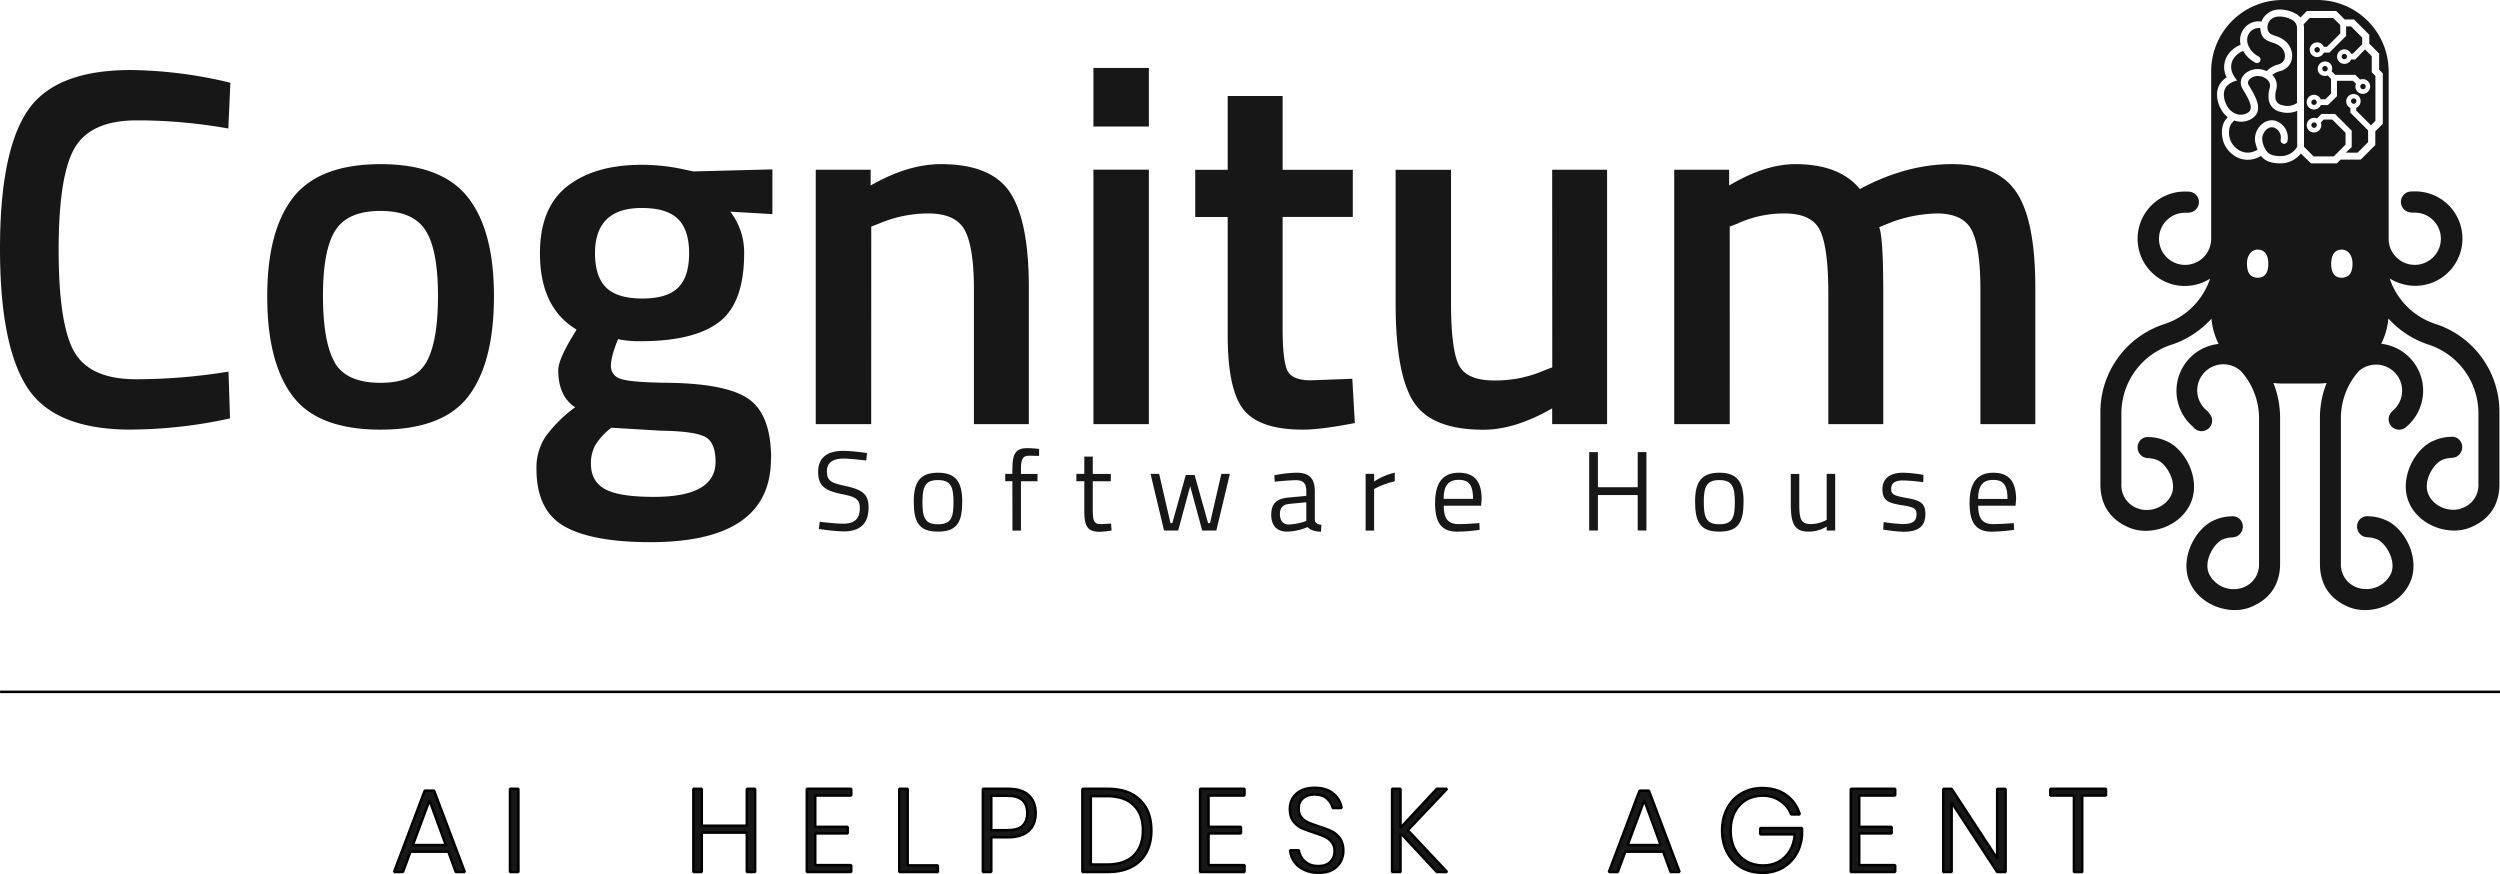
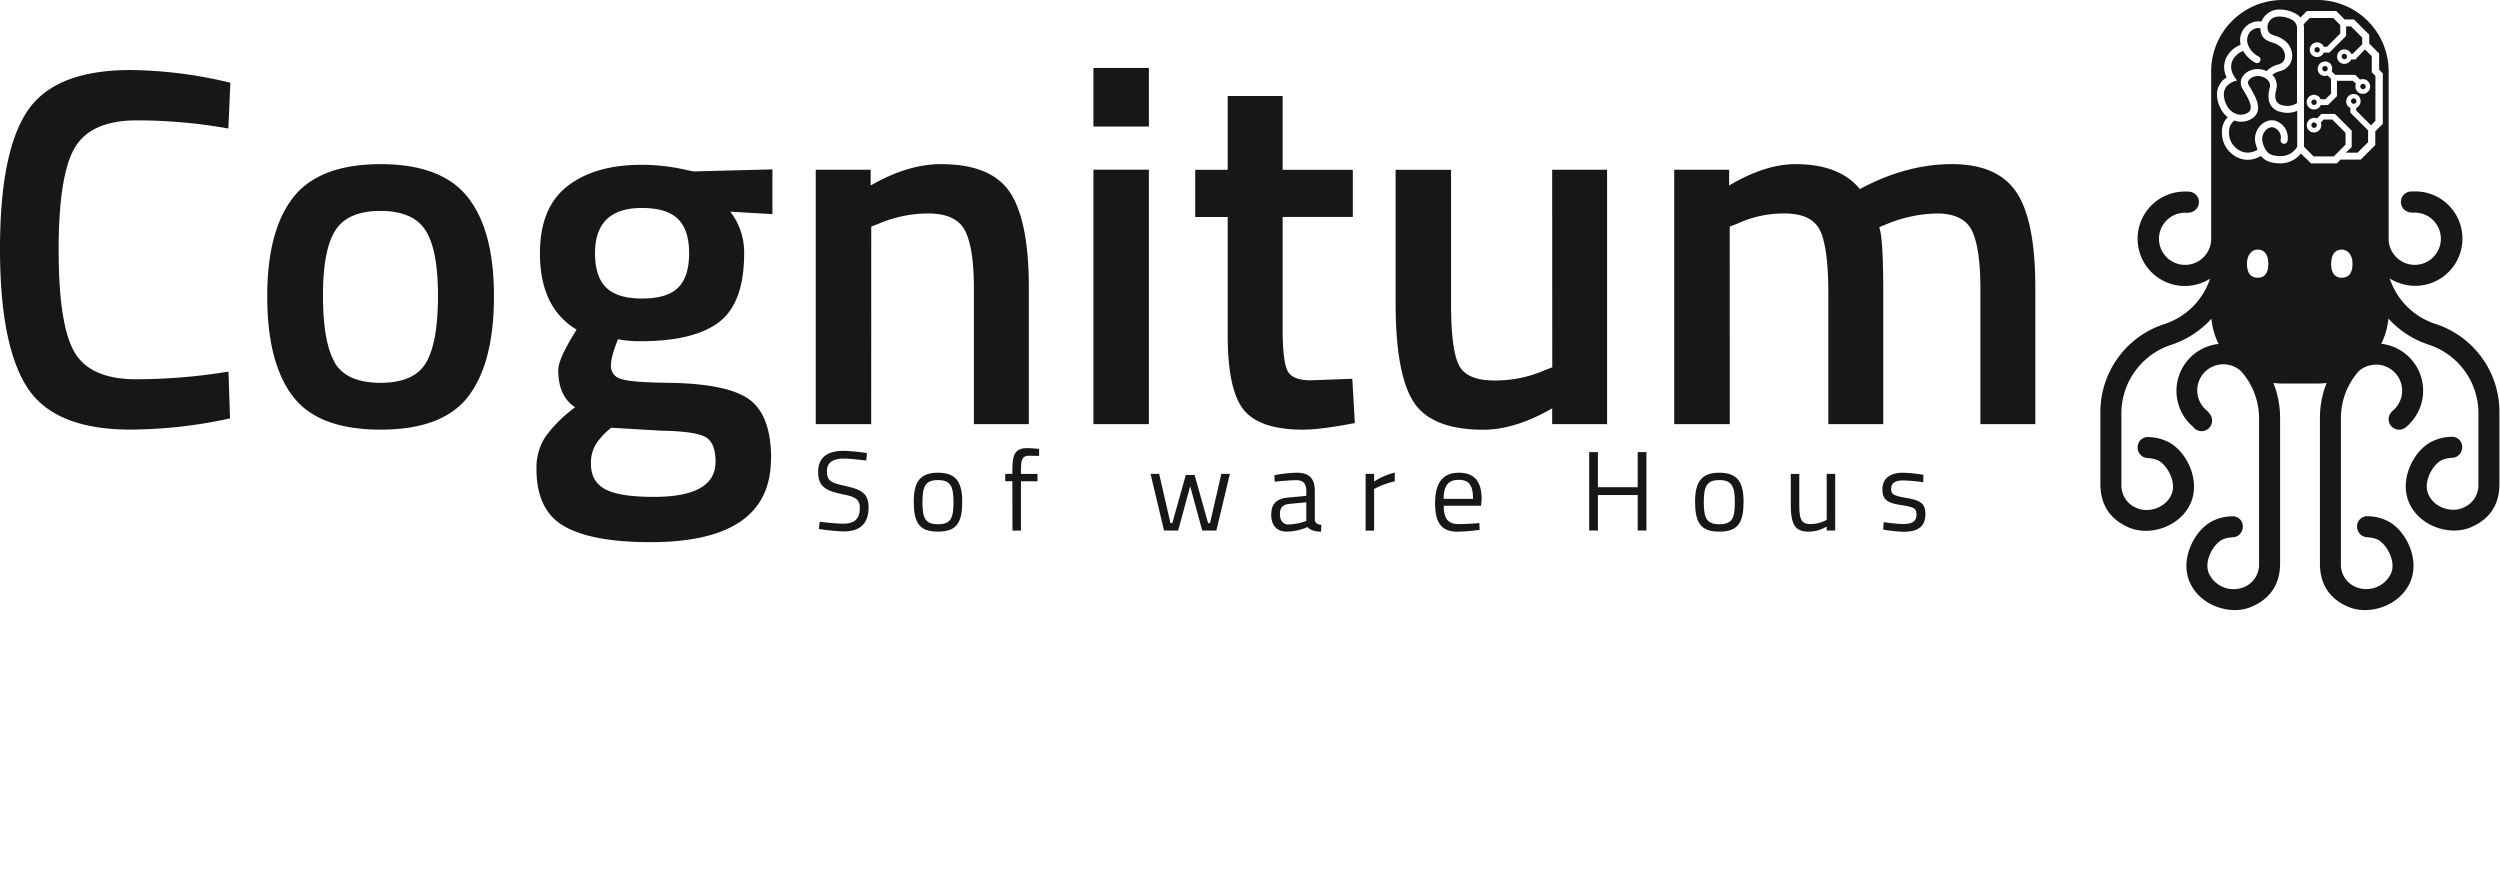
<svg xmlns="http://www.w3.org/2000/svg" xmlns:ns1="http://sodipodi.sourceforge.net/DTD/sodipodi-0.dtd" xmlns:ns2="http://www.inkscape.org/namespaces/inkscape" id="Warstwa_1" data-name="Warstwa 1" viewBox="0 0 847.201 296.212" ns1:docname="cognitum_black_variant_divider_3.svg" ns2:version="1.4.2 (f4327f4, 2025-05-13)" width="847.201" height="296.212">
  <defs id="defs1">
    <style id="style1">.cls-1,.cls-2{fill:#171717;}.cls-2{fill-rule:evenodd;}</style>
  </defs>
  <path class="cls-1" d="m 586.18,143.73 h -18.82 V 57.52 h 18.61 v 5.34 q 12.21,-7.23 22.41,-7.24 15,0 21.89,8.45 15.69,-8.45 31.19,-8.45 15.5,0 21.89,9.57 6.38,9.56 6.38,32.31 v 46.23 h -18.61 V 98.02 q 0,-14 -2.85,-19.82 -2.85,-5.82 -11.8,-5.86 a 46.56,46.56 0 0 0 -16.72,3.45 l -2.93,1.21 q 1.38,3.44 1.38,22 v 44.73 h -18.62 V 99.4 q 0,-15.34 -2.75,-21.2 -2.75,-5.86 -12.07,-5.86 a 37.44,37.44 0 0 0 -16,3.45 l -2.59,1 z m -60.18,-86.21 h 18.61 v 86.21 h -18.61 v -5.34 q -12.59,7.23 -23.27,7.24 -17.74,0 -23.78,-9.57 -6.04,-9.57 -6,-33.52 v -45 h 18.78 v 45.19 q 0,15.51 2.59,20.86 2.59,5.35 12.06,5.34 a 41.52,41.52 0 0 0 17.06,-3.45 l 2.59,-1 z m -67.56,16 h -23.78 v 37.91 q 0,10.52 1.55,14 c 1,2.3 3.68,3.45 7.93,3.45 l 14.13,-0.52 0.86,15 q -11.55,2.24 -17.58,2.24 -14.65,0 -20.08,-6.72 -5.43,-6.72 -5.43,-25.34 v -40 h -11 v -16 h 11 v -25 h 18.62 v 25 h 23.78 z m -87.9,-50.5 h 18.79 v 19.85 h -18.79 z m 0,34.47 h 18.79 v 86.24 h -18.79 z m -75.31,86.24 h -18.79 V 57.52 h 18.61 v 5.34 q 12.58,-7.23 23.79,-7.24 17.23,0 23.53,9.74 6.3,9.74 6.28,32.14 v 46.23 h -18.61 V 98.02 q 0,-14 -3,-19.82 -3,-5.82 -12.32,-5.86 a 42.64,42.64 0 0 0 -16.89,3.45 l -2.58,1 z m -93.59,-57.91 q 0,7.93 3.79,11.64 3.79,3.71 12.24,3.7 8.44,0 12.15,-3.7 3.71,-3.7 3.71,-11.64 0,-7.92 -3.8,-11.63 -3.8,-3.71 -12.23,-3.71 -15.85,0 -15.86,15.34 m -1.38,71.36 q 0,6 4.83,8.61 4.83,2.61 16.55,2.59 20.85,0 20.85,-11.89 0,-6.72 -3.7,-8.54 -3.7,-1.82 -14.74,-2 l -16.89,-1 a 23,23 0 0 0 -5.35,5.77 12.69,12.69 0 0 0 -1.55,6.47 m 61,-1.73 q 0,28.26 -40.85,28.27 -19.65,0 -29.13,-5.35 -9.48,-5.35 -9.48,-19.47 a 19.14,19.14 0 0 1 3.1,-11 46.71,46.71 0 0 1 10,-9.9 q -5.72,-3.74 -5.72,-12.54 0,-3.44 4.66,-11.2 l 1.55,-2.58 q -12.42,-7.43 -12.41,-25.86 0,-15.51 9.31,-22.75 9.31,-7.24 25.16,-7.23 a 65.87,65.87 0 0 1 15,1.72 l 2.59,0.52 26.71,-0.69 v 15.16 l -14.27,-0.83 a 22.48,22.48 0 0 1 4.7,14.08 q 0,16.89 -8.53,23.36 -8.53,6.47 -26.63,6.46 a 35.71,35.71 0 0 1 -7.58,-0.69 c -1.61,3.91 -2.41,6.92 -2.41,9 a 4.4,4.4 0 0 0 3.18,4.39 q 3.19,1.22 15.43,1.38 20.52,0.18 28.09,5.52 7.57,5.34 7.59,20.16 m -147.92,-32.55 q 4,6.88 15.51,6.89 11.51,0.01 15.51,-6.89 4,-6.9 4,-22.58 0,-15.68 -4.24,-22.23 -4.23,-6.55 -15.26,-6.55 -11.03,0 -15.25,6.55 -4.23,6.56 -4.22,22.23 0.01,15.67 4,22.58 m -14.05,-56 q 8.88,-11.2 29.56,-11.21 20.68,-0.01 29.56,11.21 8.88,11.19 8.87,33.6 -0.01,22.41 -8.61,33.78 -8.62,11.38 -29.82,11.38 -21.2,0 -29.78,-11.38 -8.62,-11.37 -8.62,-33.78 0,-22.41 8.87,-33.6 m -55.14,78.75 q -25.84,0 -35.07,-14.31 Q -0.01,116.97 1.0822516e-5,84.23 1.0822516e-5,51.48 9.3,37.61 18.6,23.74 44.29,23.73 a 149.67,149.67 0 0 1 33.78,4.31 l -0.69,15.51 a 177.06,177.06 0 0 0 -31,-2.76 q -15.51,0 -21,9.22 -5.49,9.22 -5.51,34.64 0,25.42 5.34,34.64 5.34,9.22 20.85,9.23 a 195.07,195.07 0 0 0 31.37,-2.59 l 0.52,15.86 a 161,161 0 0 1 -33.61,3.79" id="path1" />
  <path class="cls-1" d="m 277.48,179.28 0.31,-2.46 c 2.26,0.27 5.95,0.65 7.95,0.65 3.76,0 5.64,-1.61 5.64,-5.3 0,-3 -1.54,-3.84 -5.87,-4.68 -5.53,-1.15 -8.26,-2.49 -8.26,-7.56 0,-5.07 3.38,-7.15 8.56,-7.15 a 61.36,61.36 0 0 1 8,0.77 l -0.27,2.5 c -2.3,-0.27 -5.95,-0.65 -7.57,-0.65 -3.72,0 -5.75,1.34 -5.75,4.33 0,3.46 1.84,4 6.49,5 5.29,1.23 7.63,2.54 7.63,7.18 0,5.88 -3.22,8.18 -8.48,8.18 a 69.63,69.63 0 0 1 -8.41,-0.84" id="path2" />
  <path class="cls-1" d="m 309.65,169.95 c 0,-6.61 2.15,-9.76 8.21,-9.76 6.06,0 8.22,3.15 8.22,9.76 0,7 -1.73,10.21 -8.22,10.21 -6.49,0 -8.21,-3.23 -8.21,-10.21 m 13.47,0 c 0,-5.34 -1.19,-7.26 -5.26,-7.26 -4.07,0 -5.26,1.92 -5.26,7.26 0,5.34 0.73,7.71 5.26,7.71 4.53,0 5.26,-2.26 5.26,-7.71" id="path3" />
  <path class="cls-1" d="m 343.07,163.07 h -2.42 v -2.49 h 2.42 v -1.73 c 0,-5.53 1.43,-7 5.19,-7 1,0 2.76,0.16 3.87,0.27 v 2.38 c -0.92,0 -2.46,-0.07 -3.31,-0.07 -2.15,0 -2.84,1 -2.84,4.49 v 1.69 h 5.61 v 2.49 h -5.61 v 16.71 h -2.88 z" id="path4" />
-   <path class="cls-1" d="m 367.45,173.17 v -10.1 h -2.69 v -2.49 h 2.69 v -5.85 h 2.87 v 5.87 h 6.11 v 2.49 h -6.11 v 9.18 c 0,4.18 0.27,5.34 2.77,5.34 0.77,0 2.42,-0.12 3.42,-0.2 l 0.19,2.38 a 34.54,34.54 0 0 1 -3.92,0.43 c -4,0 -5.33,-1.5 -5.33,-7" id="path5" />
  <polygon class="cls-1" points="427.29,217.05 422.72,197.85 425.63,197.85 429.47,214.55 430.09,214.55 434.66,198.23 437.65,198.23 442.22,214.55 442.87,214.55 446.71,197.85 449.6,197.85 445.02,217.05 440.22,217.05 436.15,202.03 432.08,217.05 " id="polygon5" transform="translate(-32.82,-37.27)" />
  <path class="cls-1" d="m 430.81,174.29 c 0,-3.69 1.92,-5.34 5.87,-5.69 l 6,-0.57 v -1.65 c 0,-2.69 -1.19,-3.65 -3.45,-3.65 -2,0 -5.3,0.31 -7.26,0.5 l -0.11,-2.19 a 45.22,45.22 0 0 1 7.52,-0.85 c 4.34,0 6.18,2 6.18,6.19 v 9.78 c 0.08,1.16 1,1.58 2.23,1.7 l -0.12,2.3 a 7.84,7.84 0 0 1 -2.8,-0.42 4.35,4.35 0 0 1 -1.77,-1.12 19,19 0 0 1 -6.9,1.54 c -3.5,0 -5.42,-2 -5.42,-5.87 m 11.9,2.26 v -6.34 l -5.68,0.54 c -2.34,0.23 -3.26,1.35 -3.26,3.46 0,2.11 1,3.53 2.91,3.53 a 18.94,18.94 0 0 0 6,-1.19" id="path6" />
  <path class="cls-1" d="m 462.78,160.58 h 2.88 v 2.61 a 20.63,20.63 0 0 1 7,-3 v 2.91 a 28.66,28.66 0 0 0 -7,2.61 v 14.1 h -2.88 z" id="path7" />
  <path class="cls-1" d="m 486.34,170.29 c 0,-7.29 3.15,-10.09 8,-10.09 5.11,0 7.76,2.68 7.76,9 l -0.19,2.19 h -12.65 c 0,4.11 1.27,6.22 5.07,6.22 2.07,0 5.22,-0.2 7,-0.35 l 0.08,2.3 a 62.51,62.51 0 0 1 -7.49,0.62 c -5.72,0 -7.61,-3.34 -7.61,-9.87 m 12.87,-1.25 c 0,-4.76 -1.46,-6.45 -4.84,-6.45 -3.38,0 -5.11,1.81 -5.11,6.45 z" id="path8" />
  <polygon class="cls-1" points="574.32,202.38 587.8,202.38 587.8,190.48 590.76,190.48 590.76,217.05 587.8,217.05 587.8,205.03 574.32,205.03 574.32,217.05 571.37,217.05 571.37,190.48 574.32,190.48 " id="polygon8" transform="translate(-32.82,-37.27)" />
  <path class="cls-1" d="m 574.43,169.95 c 0,-6.61 2.15,-9.76 8.22,-9.76 6.07,0 8.21,3.15 8.21,9.76 0,7 -1.73,10.21 -8.21,10.21 -6.48,0 -8.22,-3.23 -8.22,-10.21 m 13.47,0 c 0,-5.34 -1.19,-7.26 -5.25,-7.26 -4.06,0 -5.27,1.92 -5.27,7.26 0,5.34 0.74,7.71 5.27,7.71 4.53,0 5.25,-2.26 5.25,-7.71" id="path9" />
  <path class="cls-1" d="m 606.86,170.6 v -10 h 2.88 v 10 c 0,5.18 0.46,7 3.92,7 a 11.49,11.49 0 0 0 5.37,-1.43 v -15.59 h 2.88 v 19.2 h -2.88 v -1.35 a 11.84,11.84 0 0 1 -6.1,1.73 c -5,0 -6.07,-2.88 -6.07,-9.56" id="path10" />
  <path class="cls-1" d="m 638.18,179.43 0.15,-2.5 a 61.17,61.17 0 0 0 6.33,0.66 c 3.16,0 4.81,-0.73 4.81,-3.3 0,-2 -1,-2.5 -5.15,-3.12 -4.33,-0.69 -6.41,-1.53 -6.41,-5.37 0,-4.23 3.42,-5.61 6.91,-5.61 a 46.94,46.94 0 0 1 7,0.73 l -0.08,2.5 a 55.76,55.76 0 0 0 -6.71,-0.61 c -2.39,0 -4.15,0.61 -4.15,2.91 0,1.77 0.88,2.27 5,3 4.8,0.8 6.6,1.76 6.6,5.49 0,4.49 -2.83,6 -7.45,6 a 51,51 0 0 1 -6.75,-0.73" id="path11" />
-   <path class="cls-1" d="m 667.46,170.29 c 0,-7.29 3.15,-10.09 8,-10.09 5.11,0 7.75,2.68 7.75,9 l -0.19,2.19 h -12.64 c 0,4.11 1.27,6.22 5.07,6.22 2.07,0 5.22,-0.2 7,-0.35 l 0.08,2.3 a 62.51,62.51 0 0 1 -7.49,0.62 c -5.72,0 -7.6,-3.34 -7.6,-9.87 m 12.86,-1.23 c 0,-4.76 -1.45,-6.45 -4.83,-6.45 -3.38,0 -5.11,1.81 -5.11,6.45 z" id="path12" />
  <path class="cls-2" d="m 766.04,9.55 a 3.84,3.84 0 0 0 -3.8,1.64 v 0 a 4.57,4.57 0 0 0 -0.29,0.47 4.42,4.42 0 0 0 -0.11,3.58 7.44,7.44 0 0 0 2.69,3.38 v 0 a 8.82,8.82 0 0 0 0.93,0.56 1.2,1.2 0 0 1 0.41,1.63 1.19,1.19 0 0 1 -1.5,0.48 10.44,10.44 0 0 1 -1.2,-0.74 v 0 a 10,10 0 0 1 -3,-3.28 6.61,6.61 0 0 0 -3.62,3.24 5.32,5.32 0 0 0 0.25,4.79 12.08,12.08 0 0 0 1.31,2 6.39,6.39 0 0 0 -3.45,1.85 4.32,4.32 0 0 0 -1,2.15 7.4,7.4 0 0 0 0.82,4.13 6.75,6.75 0 0 0 0.66,1.17 5.61,5.61 0 0 0 2.9,2.07 4.53,4.53 0 0 0 3.16,-0.19 4.28,4.28 0 0 0 0.75,-0.43 c 2,-1.43 -0.23,-5 -1.81,-7.65 l -0.16,-0.27 v 0 a 3.91,3.91 0 0 1 -0.52,-3 4,4 0 0 1 0.84,-1.62 5.49,5.49 0 0 1 1.37,-1.17 6.65,6.65 0 0 1 4.91,-0.77 9.23,9.23 0 0 1 1.53,0.53 8.22,8.22 0 0 1 4,-2.26 3.32,3.32 0 0 0 1.39,-0.76 2.78,2.78 0 0 0 0.76,-1.38 3.58,3.58 0 0 0 -0.07,-1.75 4.41,4.41 0 0 0 -1.1,-1.89 7.17,7.17 0 0 0 -2.91,-1.59 c -2,-0.68 -3.69,-1.28 -4.12,-4.12 a 6.17,6.17 0 0 1 -0.07,-0.74 m 12.43,0.09 a 3.24,3.24 0 0 0 -1.42,-2.82 9,9 0 0 0 -4.8,-1.28 3.05,3.05 0 0 0 -0.52,0.05 4,4 0 0 0 -2.27,1.08 3.48,3.48 0 0 0 -1,2.48 4,4 0 0 0 0.06,0.69 c 0.21,1.43 1.3,1.81 2.55,2.24 a 9,9 0 0 1 3.84,2.17 6.76,6.76 0 0 1 1.69,2.9 6.05,6.05 0 0 1 0.1,2.9 5.16,5.16 0 0 1 -1.47,2.62 5.46,5.46 0 0 1 -2.4,1.35 6.89,6.89 0 0 0 -2.75,1.29 5.88,5.88 0 0 1 0.52,0.6 5,5 0 0 1 0.85,4.29 7.52,7.52 0 0 0 -0.26,3.3 2.81,2.81 0 0 0 2.27,2.08 5.9,5.9 0 0 0 5,-0.73 z m 2.22,-1.44 a 6.36,6.36 0 0 1 0.14,1.47 v 40 l 3.26,3.28 h 6.82 l 0.77,-0.77 v 0 l 3.23,-3.23 v -4 l -4.51,-4.51 h -2.87 l -1,1 a 2.52,2.52 0 0 1 0.17,0.9 2.48,2.48 0 0 1 -0.73,1.76 v 0 a 2.5,2.5 0 0 1 -3.53,0 v 0 a 2.5,2.5 0 0 1 1.79,-4.21 v 0 a 2.47,2.47 0 0 1 1,0.19 l 1.53,-1.53 h 4.57 l 5.67,5.68 v 5.55 l -2,1.89 h 4 l 3.55,-3.55 v -4 l -6,-6 v -1.63 a 2.42,2.42 0 0 1 -0.78,-0.52 v 0 a 2.5,2.5 0 0 1 3.53,-3.53 v 0 a 2.52,2.52 0 0 1 0,3.53 v 0 a 2.38,2.38 0 0 1 -0.77,0.52 v 0.91 l 5,5 1.5,-1.5 V 25.73 l -1.24,-1.24 v -5.45 l -2.3,-2.3 -3.26,3.41 h -1.43 a 2.26,2.26 0 0 1 -0.53,0.77 v 0 a 2.5,2.5 0 0 1 -3.53,0 v 0 a 2.47,2.47 0 0 1 1.81,-4.19 2.54,2.54 0 0 1 1.68,0.69 v 0 a 2.3,2.3 0 0 1 0.53,0.78 h 0.61 l 3.18,-3.18 v -2.29 l -3.79,-3.79 h -1.66 v 3.23 l -5.66,5.66 h -1.9 a 2.38,2.38 0 0 1 -0.52,0.77 v 0 a 2.52,2.52 0 0 1 -3.54,0 v 0 a 2.5,2.5 0 0 1 3.54,-3.53 v 0 a 2.42,2.42 0 0 1 0.52,0.78 h 1.08 l 4.5,-4.5 V 8.48 l -2.38,-2.37 h -8 z m -0.93,43.78 a 8.78,8.78 0 0 1 -7,3.32 c -2.87,0 -4.73,-0.7 -6,-1.95 a 6.77,6.77 0 0 1 -0.51,-0.56 9,9 0 0 1 -3.4,1.22 8.09,8.09 0 0 1 -4.67,-0.75 9.46,9.46 0 0 1 -3.4,-2.88 8.86,8.86 0 0 1 -1.63,-3.91 c -0.52,-3.78 0.64,-5.58 1.85,-6.81 a 8.36,8.36 0 0 1 -1.66,-1.7 8.58,8.58 0 0 1 -0.92,-1.58 9.64,9.64 0 0 1 -1,-5.46 6.7,6.7 0 0 1 1.45,-3.25 5.94,5.94 0 0 1 1.42,-1.27 v 0 a 2.39,2.39 0 0 1 0.34,-0.21 7.6,7.6 0 0 1 -0.17,-6.66 9.05,9.05 0 0 1 4.9,-4.41 6.46,6.46 0 0 1 0.52,-4.51 5.09,5.09 0 0 1 0.46,-0.74 v 0 a 6.12,6.12 0 0 1 6.07,-2.61 5.74,5.74 0 0 1 1.35,-2.11 6.4,6.4 0 0 1 4.47,-1.98 11.35,11.35 0 0 1 6.22,1.65 5.72,5.72 0 0 1 1.18,1.07 l 2.18,-2.22 h 9.94 l 2.87,2.87 h 3.15 l 5.18,5.18 v 3 l 3.34,3.35 v 5.49 l 1.25,1.24 v 17.1 l -2.55,2.54 v 4.65 l -4.94,4.94 h -6.82 l -1.27,1.28 h -8.73 z m -22.53,-11.21 c -1,0.89 -2.15,2.13 -1.71,5.32 a 6.44,6.44 0 0 0 1.19,2.84 7,7 0 0 0 2.52,2.13 5.65,5.65 0 0 0 3.31,0.54 6.69,6.69 0 0 0 2.55,-0.92 18.86,18.86 0 0 1 -0.72,-2.32 6.27,6.27 0 0 1 0.63,-4.39 6.52,6.52 0 0 1 1.61,-2 5.39,5.39 0 0 1 2.23,-1.14 4.45,4.45 0 0 1 3.22,0.41 6,6 0 0 1 3.17,6.52 1.18,1.18 0 0 1 -2.3,-0.53 v 0 a 3.58,3.58 0 0 0 -1.94,-3.9 2.15,2.15 0 0 0 -1.55,-0.21 3.12,3.12 0 0 0 -1.27,0.67 4.39,4.39 0 0 0 -1,1.27 3.85,3.85 0 0 0 -0.42,2.72 7.61,7.61 0 0 0 1.74,3.77 c 0.86,0.83 2.2,1.29 4.39,1.29 a 6.42,6.42 0 0 0 5.64,-3.17 V 37.56 a 8.32,8.32 0 0 1 -5.65,0.34 5,5 0 0 1 -3.95,-3.84 9.76,9.76 0 0 1 0.31,-4.33 2.69,2.69 0 0 0 -0.45,-2.31 4.56,4.56 0 0 0 -2.64,-1.56 4.26,4.26 0 0 0 -3.12,0.5 3,3 0 0 0 -0.76,0.65 1.74,1.74 0 0 0 -0.37,0.68 1.58,1.58 0 0 0 0.25,1.23 v 0 l 0.16,0.27 c 2,3.37 4.9,8.07 1.18,10.78 a 6,6 0 0 1 -1.17,0.68 6.88,6.88 0 0 1 -4.79,0.3 l -0.29,-0.12 m 37.93,-22.32 a 1,1 0 0 0 -0.65,-0.27 0.92,0.92 0 0 0 -0.92,0.92 0.93,0.93 0 0 0 0.27,0.65 v 0 a 0.91,0.91 0 0 0 1.29,0 v 0 a 1,1 0 0 0 0.26,-0.65 0.93,0.93 0 0 0 -0.27,-0.65 z m -9.22,-2.28 a 0.93,0.93 0 0 0 -0.65,-0.27 0.92,0.92 0 0 0 -0.92,0.92 0.93,0.93 0 0 0 0.27,0.65 v 0 a 0.93,0.93 0 0 0 0.65,0.27 1,1 0 0 0 0.65,-0.27 v 0 a 0.92,0.92 0 0 0 0,-1.3 z m 2.66,6.39 a 1,1 0 0 0 -0.65,-0.26 0.93,0.93 0 0 0 -0.65,0.27 0.89,0.89 0 0 0 -0.27,0.65 0.93,0.93 0 0 0 0.27,0.65 0.92,0.92 0 0 0 0.65,0.26 1,1 0 0 0 0.65,-0.26 v 0 a 0.93,0.93 0 0 0 0.27,-0.65 0.89,0.89 0 0 0 -0.27,-0.65 z m -3.7,11.36 a 0.95,0.95 0 0 0 -1.59,0.67 1,1 0 0 0 0.27,0.65 v 0 a 0.93,0.93 0 0 0 0.65,0.27 1,1 0 0 0 0.65,-0.26 v 0 a 0.91,0.91 0 0 0 0.27,-0.64 0.93,0.93 0 0 0 -0.27,-0.65 z m 0,7.78 a 0.92,0.92 0 0 0 -1.3,0 0.92,0.92 0 0 0 0,1.3 v 0 a 0.92,0.92 0 0 0 1.3,0 v 0 a 0.93,0.93 0 0 0 0.27,-0.65 1,1 0 0 0 -0.27,-0.65 z m 16.57,-13.1 a 0.93,0.93 0 0 0 -0.65,-0.27 0.92,0.92 0 0 0 -0.92,0.92 1,1 0 0 0 0.27,0.65 v 0 a 1,1 0 0 0 0.65,0.27 0.93,0.93 0 0 0 0.65,-0.27 v 0 a 0.92,0.92 0 0 0 0,-1.3 z m -3.14,4.95 a 0.92,0.92 0 0 0 -1.3,0 0.89,0.89 0 0 0 -0.27,0.65 0.93,0.93 0 0 0 0.27,0.65 v 0 a 0.93,0.93 0 0 0 0.65,0.27 1,1 0 0 0 0.65,-0.27 v 0 a 1,1 0 0 0 0.27,-0.65 0.93,0.93 0 0 0 -0.27,-0.65 z m -8.1,-9.41 1.18,1.17 h 6.82 l 1.6,1.61 a 2.69,2.69 0 0 1 0.93,-0.17 2.48,2.48 0 0 1 1.76,0.73 v 0 a 2.5,2.5 0 0 1 0,3.53 v 0 a 2.47,2.47 0 0 1 -3.53,0 v 0 a 2.49,2.49 0 0 1 -0.55,-2.69 l -1,-1 h -5.44 v 5.22 l -3.06,3 h -2.41 a 2.63,2.63 0 0 1 -0.53,0.78 v 0 a 2.5,2.5 0 0 1 -3.53,0 v 0 a 2.5,2.5 0 0 1 0,-3.53 2.47,2.47 0 0 1 3.49,0 v 0 0 a 2.63,2.63 0 0 1 0.53,0.78 h 1.6 l 1.9,-1.9 v -5 l -1.18,-1.17 a 2.39,2.39 0 0 1 -0.92,0.18 2.5,2.5 0 0 1 -1.77,-0.74 v 0 a 2.5,2.5 0 0 1 3.53,-3.53 v 0 a 2.51,2.51 0 0 1 0.73,1.77 2.39,2.39 0 0 1 -0.18,0.92 m -25.1,60.43 c 2.72,0 3.63,2.23 3.63,4.85 0,3.46 -1.55,4.67 -3.53,4.67 -2.89,0 -3.7,-2.16 -3.7,-4.79 0,-2.91 1.62,-4.73 3.6,-4.73 m 28.56,0 c -2.7,0 -3.62,2.23 -3.62,4.85 0,3.46 1.55,4.67 3.54,4.67 2.88,0 3.69,-2.16 3.69,-4.79 0,-2.91 -1.62,-4.73 -3.61,-4.73 M 773.44,0 h 11.9 a 24.2,24.2 0 0 1 24.13,24.13 v 57.11 a 8.85,8.85 0 1 0 8.51,-9.18 h -0.3 a 5.79,5.79 0 0 1 -1.38,-0.17 3.56,3.56 0 0 1 1.15,-7 16,16 0 1 1 -3.9,31.19 16.26,16.26 0 0 1 -3.72,-1.7 24.22,24.22 0 0 0 15.67,15.45 v 0 a 31.32,31.32 0 0 1 21.51,29.94 v 24.33 c 0,6.22 -2.72,11.7 -9.85,14.65 -7.13,2.95 -17.49,-0.49 -20.87,-8.63 -3.38,-8.14 2.17,-18.36 8.64,-20.86 a 14.88,14.88 0 0 1 5.54,-1.22 3.43,3.43 0 0 1 3.69,2.18 3.68,3.68 0 0 1 -1.93,4.66 6.23,6.23 0 0 1 -1.35,0.28 9.1,9.1 0 0 0 -3.22,0.68 c -2.8,1.11 -6.65,7 -4.78,11.55 1.87,4.55 7.61,6.41 11.55,4.78 a 8.23,8.23 0 0 0 5.46,-8.07 v -24.3 a 24.46,24.46 0 0 0 -16.86,-23 v 0 a 31.58,31.58 0 0 1 -12.55,-7.7 c -0.38,-0.38 -0.74,-0.76 -1.1,-1.15 a 23.85,23.85 0 0 1 -2.43,8.55 16,16 0 0 1 8.59,28.07 3.56,3.56 0 0 1 -5.61,-4.28 5.69,5.69 0 0 1 0.89,-1.07 8.84,8.84 0 1 0 -11.25,-13.64 l -0.21,0.18 a 24,24 0 0 0 -6.08,15.85 v 49.4 a 8.24,8.24 0 0 0 5.45,8.07 9.28,9.28 0 0 0 11.56,-4.78 c 1.87,-4.51 -2,-10.43 -4.78,-11.55 a 9.36,9.36 0 0 0 -3.22,-0.67 5.79,5.79 0 0 1 -1.36,-0.29 3.69,3.69 0 0 1 -1.93,-4.66 3.42,3.42 0 0 1 3.7,-2.17 14.67,14.67 0 0 1 5.54,1.21 c 6.46,2.5 12,12.72 8.63,20.86 -3.37,8.14 -13.69,11.61 -20.86,8.7 -7.17,-2.91 -9.83,-8.47 -9.83,-14.7 v -49.36 a 31.85,31.85 0 0 1 2.27,-11.89 24.21,24.21 0 0 1 -3.07,0.19 h -11.9 a 24.21,24.21 0 0 1 -3.07,-0.19 31.85,31.85 0 0 1 2.27,11.89 v 49.36 c 0,6.23 -2.73,11.7 -9.86,14.66 -7.13,2.96 -17.48,-0.49 -20.86,-8.64 -3.38,-8.15 2.22,-18.32 8.63,-20.86 a 14.67,14.67 0 0 1 5.54,-1.21 3.4,3.4 0 0 1 3.69,2.17 3.68,3.68 0 0 1 -1.93,4.66 6.25,6.25 0 0 1 -1.35,0.29 9.13,9.13 0 0 0 -3.22,0.67 c -2.8,1.12 -6.65,7 -4.78,11.55 a 9.25,9.25 0 0 0 11.55,4.78 8.23,8.23 0 0 0 5.46,-8.07 v -49.36 a 24,24 0 0 0 -6.07,-15.84 v 0 a 8.84,8.84 0 1 0 -11.87,13.1 c 0.12,0.11 0.24,0.22 0.37,0.32 a 5.69,5.69 0 0 1 0.89,1.07 3.57,3.57 0 1 1 -5.69,4.31 16,16 0 0 1 8.66,-28.08 23.85,23.85 0 0 1 -2.43,-8.55 c -0.36,0.4 -0.72,0.78 -1.1,1.16 a 31.58,31.58 0 0 1 -12.55,7.7 v 0 a 24.46,24.46 0 0 0 -16.86,23 v 24.33 a 8.23,8.23 0 0 0 5.46,8.07 c 3.94,1.63 9.68,-0.27 11.55,-4.78 1.87,-4.51 -2,-10.44 -4.78,-11.55 a 9.09,9.09 0 0 0 -3.21,-0.68 6.32,6.32 0 0 1 -1.36,-0.28 3.68,3.68 0 0 1 -1.93,-4.66 3.44,3.44 0 0 1 3.7,-2.18 14.87,14.87 0 0 1 5.53,1.22 c 6.47,2.5 12,12.71 8.64,20.86 -3.36,8.15 -13.74,11.59 -20.87,8.63 -7.13,-2.96 -9.81,-8.43 -9.85,-14.65 v -24.37 a 31.32,31.32 0 0 1 21.51,-29.94 v 0 a 24.18,24.18 0 0 0 15.66,-15.45 16,16 0 1 1 -7.6,-29.49 3.56,3.56 0 0 1 1.14,7 5.79,5.79 0 0 1 -1.38,0.17 8.84,8.84 0 1 0 8.21,9 v -0.5 0 -56.48 A 24.2,24.2 0 0 1 773.46,0" id="path13" />
-   <path style="fill:#171717;stroke:#000000;stroke-width:0.864;stroke-linejoin:bevel" d="M 847.201,234.457 H 2.115 0.024" id="path14" />
-   <path style="font-weight:300;font-size:40px;font-family:'Poppins Light';-inkscape-font-specification:'Poppins Light,  Light';letter-spacing:11.41px;word-spacing:20px;fill:#171717;stroke:#000000;stroke-width:0.863;stroke-linejoin:bevel" d="m 151.941,288.621 h -12.84 l -2.56,6.88 h -3 l 10.4,-27.56 h 3.16 l 10.4,27.56 h -3.04 z m -0.84,-2.24 -5.56,-15.2 -5.64,15.2 z m 24.57,-19.08 v 28.2 h -2.84 v -28.2 z m 80.22,0 v 28.2 h -2.8 v -13.36 h -15.28 v 13.36 h -2.84 v -28.2 h 2.84 v 12.52 h 15.28 v -12.52 z m 20.37,2.28 v 10.64 h 11 v 2.2 h -11 v 10.76 h 12.2 v 2.32 h -15.04 v -28.2 h 15.04 v 2.28 z m 31.33,23.68 h 10.24 v 2.24 h -13.08 v -28.2 h 2.84 z m 28.33,-9.52 v 11.76 h -2.84 v -28.2 h 8.44 q 4.76,0 7.08,2.2 2.36,2.2 2.36,6.04 0,3.92 -2.44,6.08 -2.4,2.12 -7,2.12 z m 5.36,-2.4 q 3.64,0 5.24,-1.48 1.6,-1.52 1.6,-4.32 0,-2.88 -1.6,-4.36 -1.6,-1.52 -5.24,-1.52 h -5.36 v 11.68 z m 48.89,0.04 q 0,4.36 -1.72,7.56 -1.72,3.16 -5.08,4.88 -3.32,1.68 -8.04,1.68 h -8.52 v -28.2 h 8.52 q 7.12,0 10.96,3.76 3.88,3.72 3.88,10.32 z m -15.04,11.6 q 5.96,0 9.08,-3.04 3.12,-3.08 3.12,-8.56 0,-5.48 -3.12,-8.52 -3.12,-3.08 -9.08,-3.08 h -5.48 v 23.2 z m 34.41,-23.4 v 10.64 h 11 v 2.2 h -11 v 10.76 h 12.2 v 2.32 h -15.04 v -28.2 h 15.04 v 2.28 z m 45.69,18.76 q 0,1.92 -0.92,3.64 -0.88,1.68 -2.76,2.76 -1.88,1.04 -4.68,1.04 -2.72,0 -4.84,-1 -2.12,-1 -3.4,-2.72 -1.24,-1.76 -1.44,-3.92 h 2.96 q 0.16,1.24 0.92,2.48 0.76,1.24 2.2,2.08 1.44,0.8 3.48,0.8 2.68,0 4.08,-1.44 1.44,-1.44 1.44,-3.64 0,-1.88 -0.96,-3.04 -0.92,-1.2 -2.32,-1.84 -1.36,-0.64 -3.76,-1.4 -2.64,-0.84 -4.28,-1.6 -1.6,-0.8 -2.72,-2.32 -1.12,-1.52 -1.12,-4.04 0,-3.2 2.24,-5.2 2.24,-2 6.16,-2 4,0 6.32,1.96 2.36,1.96 2.8,4.88 h -3 q -0.36,-1.8 -1.92,-3.2 -1.52,-1.4 -4.2,-1.4 -2.48,0 -3.96,1.28 -1.48,1.28 -1.48,3.56 0,1.8 0.92,2.92 0.92,1.12 2.24,1.72 1.36,0.6 3.68,1.36 2.68,0.84 4.32,1.64 1.68,0.8 2.84,2.4 1.16,1.6 1.16,4.24 z m 21.85,-7 13.32,14.16 h -3.48 l -12.32,-13.24 v 13.24 h -2.84 v -28.2 h 2.84 v 13.24 l 12.32,-13.24 h 3.48 z m 86.54,7.28 h -12.84 l -2.56,6.88 h -3 l 10.4,-27.56 h 3.16 l 10.4,27.56 h -3.04 z m -0.84,-2.24 -5.56,-15.2 -5.64,15.2 z m 34.45,-19.32 q 4.8,0 8.12,2.4 3.32,2.4 4.56,6.52 h -2.92 q -1.08,-2.84 -3.68,-4.6 -2.56,-1.76 -6.08,-1.76 -3.04,0 -5.52,1.44 -2.44,1.44 -3.84,4.12 -1.4,2.68 -1.4,6.24 0,3.64 1.4,6.32 1.44,2.68 3.92,4.12 2.52,1.44 5.72,1.44 2.84,0 5.2,-1.24 2.36,-1.28 3.8,-3.68 1.48,-2.4 1.72,-5.64 h -11.72 v -2.12 h 14.16 v 2.48 q -0.28,3.6 -2.04,6.48 -1.72,2.88 -4.68,4.56 -2.92,1.64 -6.68,1.64 -4,0 -7.12,-1.8 -3.12,-1.84 -4.84,-5.12 -1.72,-3.28 -1.72,-7.44 0,-4.16 1.72,-7.44 1.72,-3.28 4.8,-5.08 3.12,-1.84 7.12,-1.84 z m 32.81,2.52 v 10.64 h 11 v 2.2 h -11 v 10.76 h 12.2 v 2.32 h -15.04 v -28.2 h 15.04 v 2.28 z m 49.61,25.92 h -2.84 l -15.44,-23.56 v 23.56 h -2.84 v -28.16 h 2.84 l 15.44,23.6 v -23.6 h 2.84 z m 34.01,-28.2 v 2.28 h -8.04 v 25.92 h -2.8 v -25.92 h -8 v -2.28 z" id="text14" aria-label="AI HELPDESK AGENT" />
</svg>